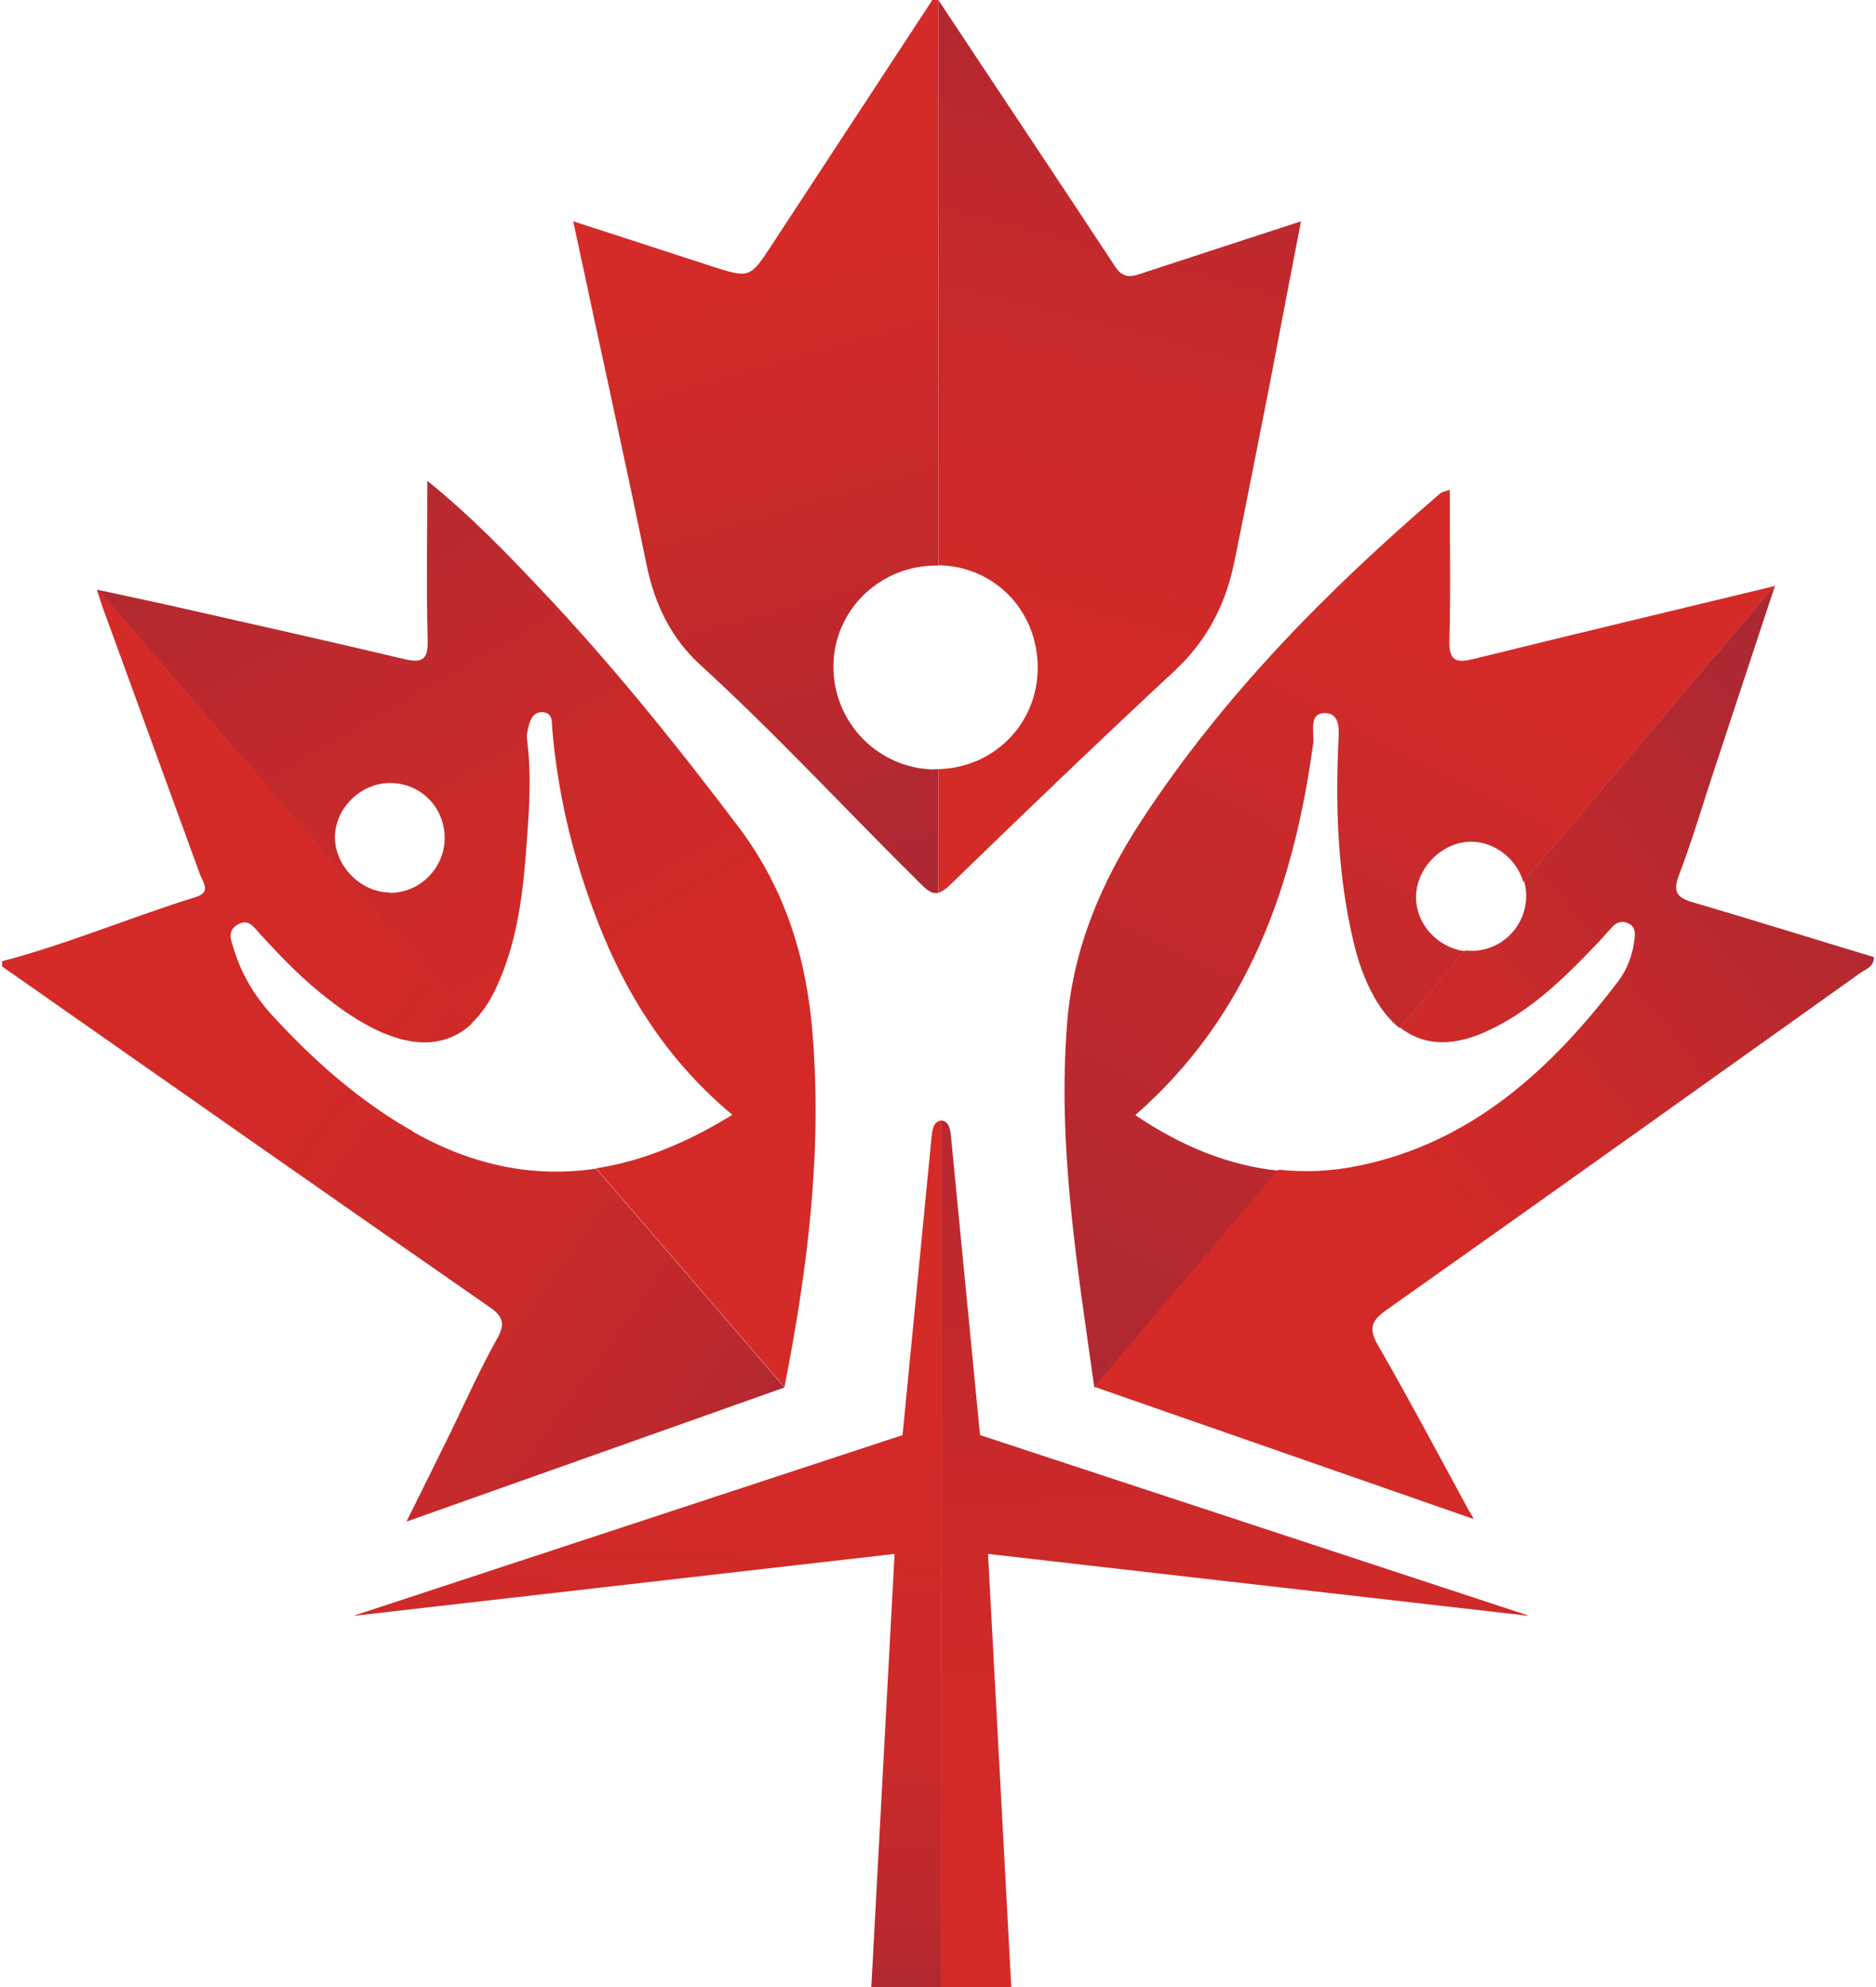
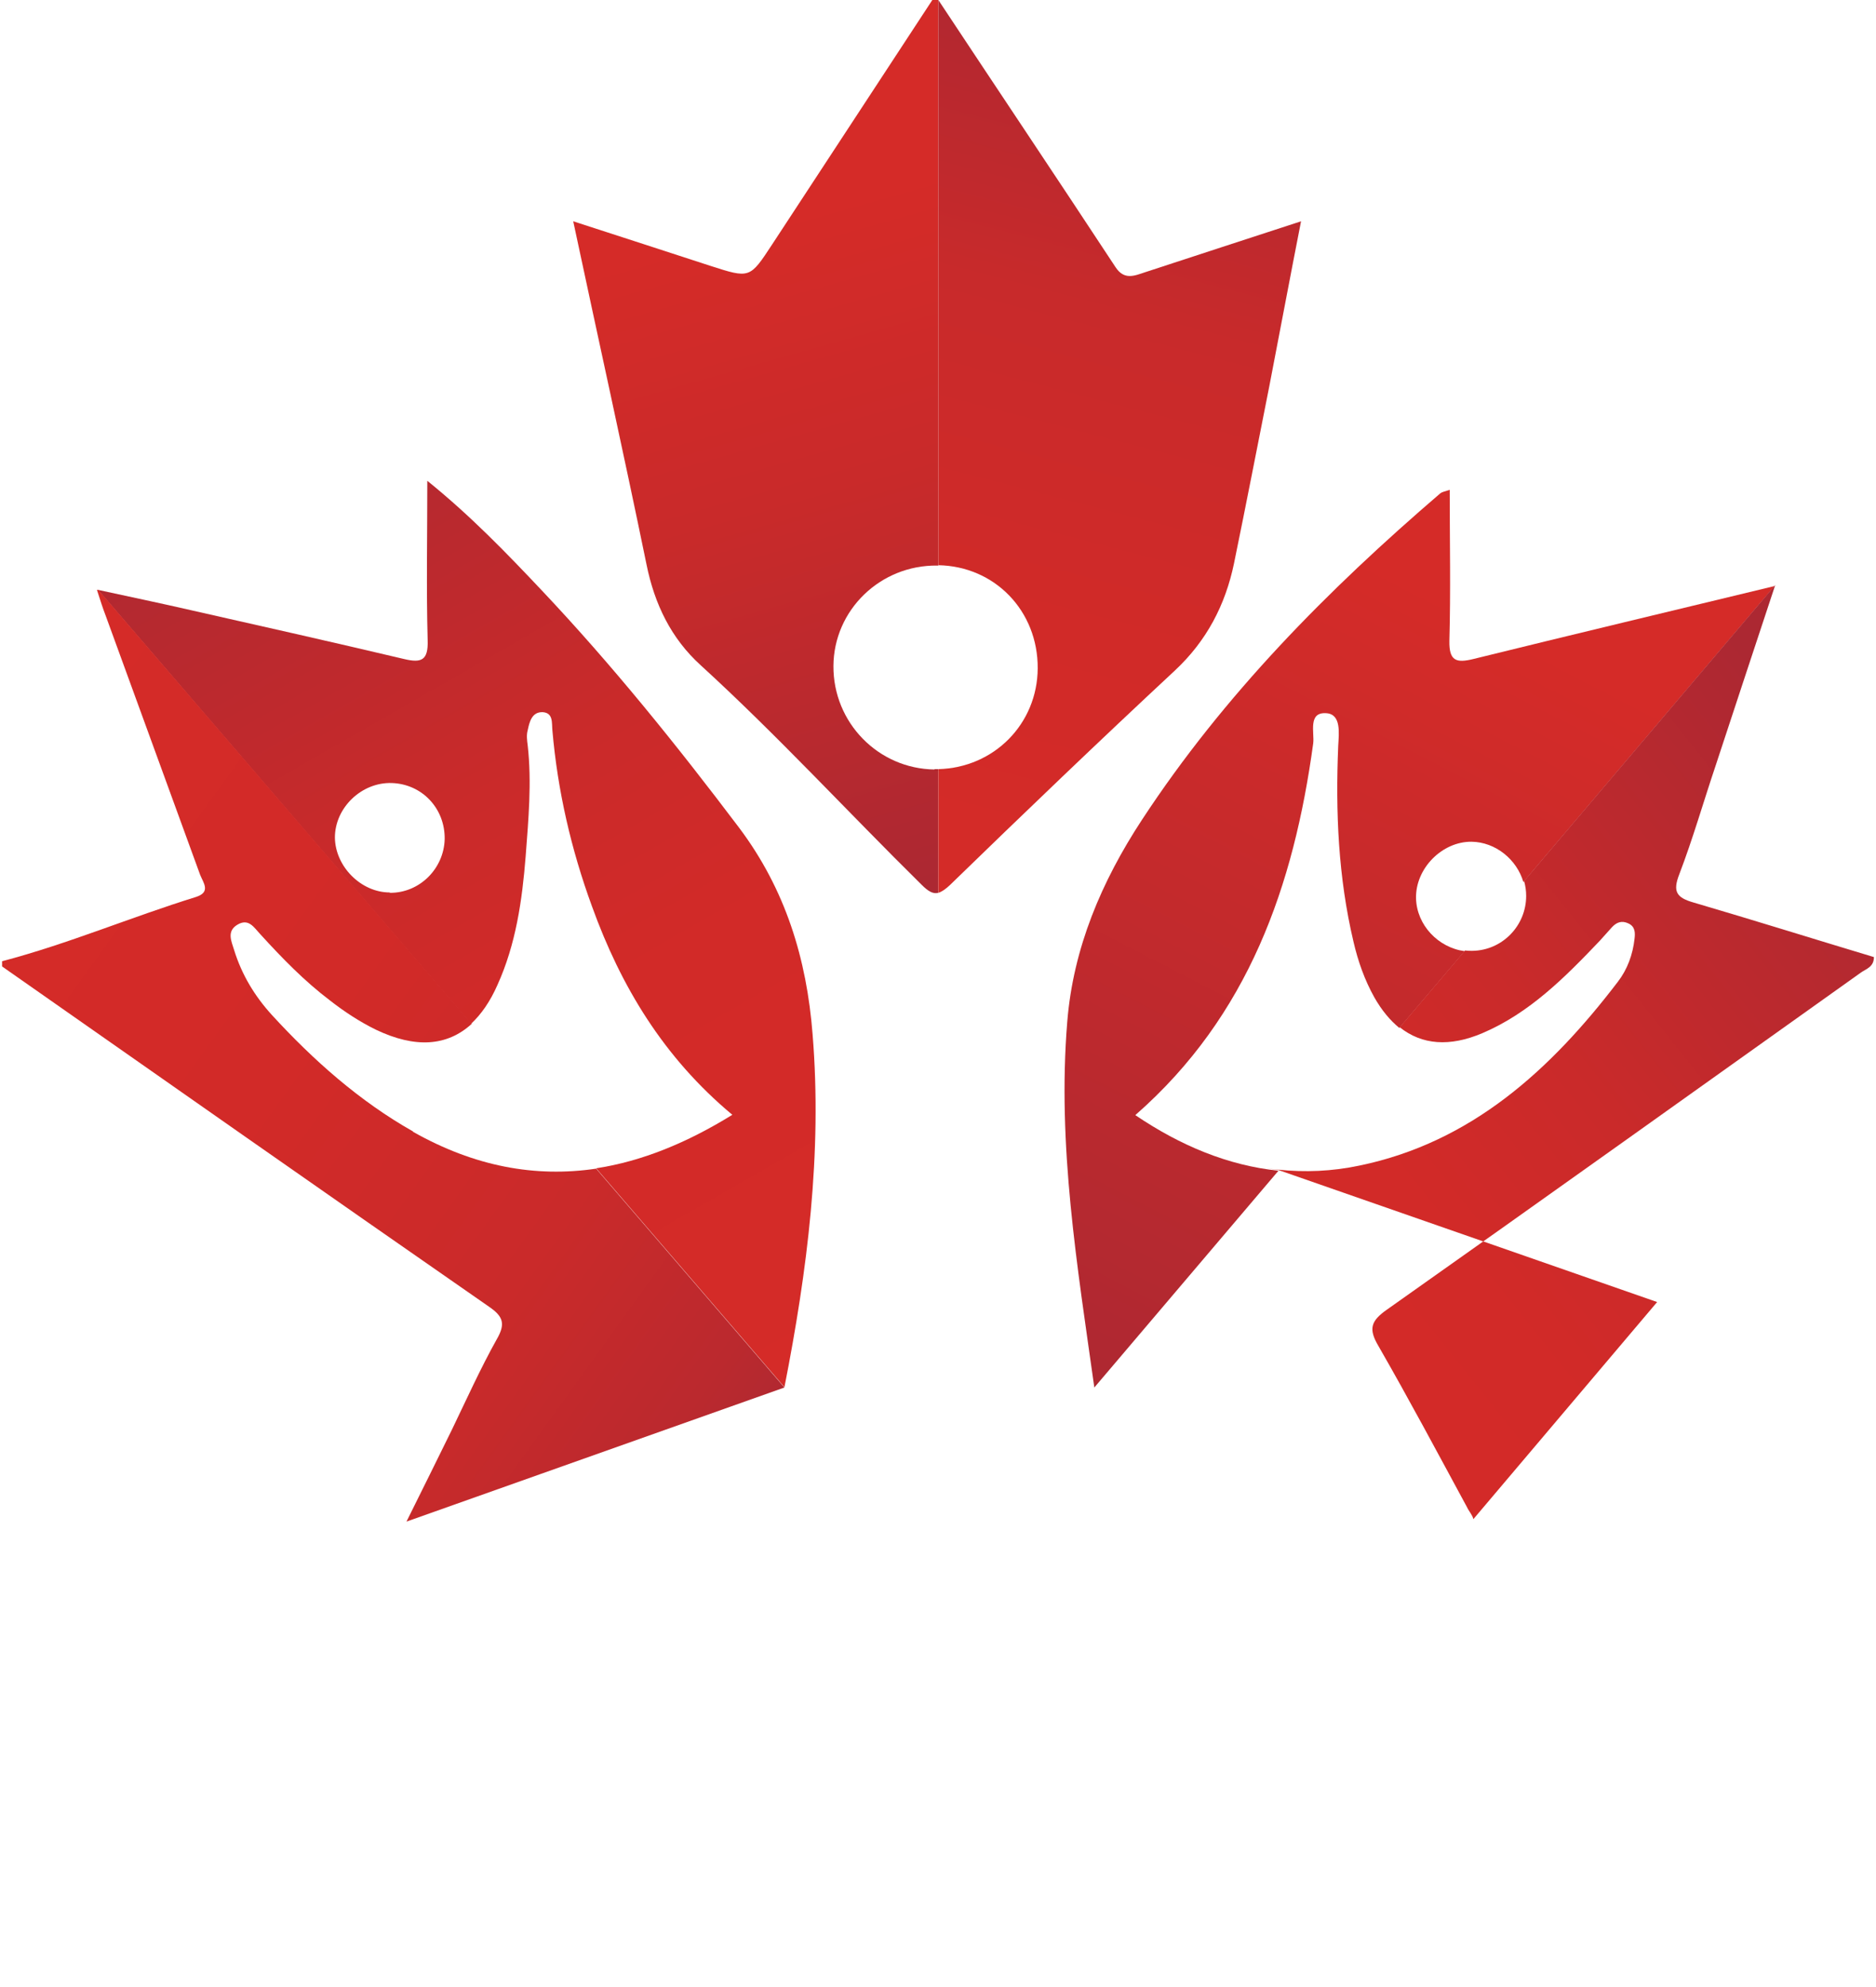
<svg xmlns="http://www.w3.org/2000/svg" xmlns:xlink="http://www.w3.org/1999/xlink" id="Layer_1" data-name="Layer 1" version="1.1" viewBox="0 0 540 572">
  <defs>
    <style>
      .cls-1 {
        fill: url(#linear-gradient);
      }

      .cls-1, .cls-2, .cls-3, .cls-4, .cls-5, .cls-6, .cls-7, .cls-8 {
        stroke-width: 0px;
      }

      .cls-2 {
        fill: url(#linear-gradient-6);
      }

      .cls-3 {
        fill: url(#linear-gradient-5);
      }

      .cls-4 {
        fill: url(#linear-gradient-2);
      }

      .cls-5 {
        fill: url(#linear-gradient-7);
      }

      .cls-6 {
        fill: url(#linear-gradient-3);
      }

      .cls-7 {
        fill: url(#linear-gradient-8);
      }

      .cls-8 {
        fill: url(#linear-gradient-4);
      }
    </style>
    <linearGradient id="linear-gradient" x1="222.7" y1="62.8" x2="276" y2="251.4" gradientUnits="userSpaceOnUse">
      <stop offset="0" stop-color="#d52b28" />
      <stop offset=".4" stop-color="#c92a2a" />
      <stop offset="1" stop-color="#ac2832" />
    </linearGradient>
    <linearGradient id="linear-gradient-2" x1="265.6" y1="262.8" x2="341.2" y2="-28.8" gradientUnits="userSpaceOnUse">
      <stop offset="0" stop-color="#d52b28" />
      <stop offset=".3" stop-color="#d12a28" />
      <stop offset=".6" stop-color="#c82a2b" />
      <stop offset=".8" stop-color="#b7282f" />
      <stop offset=".9" stop-color="#ac2832" />
    </linearGradient>
    <linearGradient id="linear-gradient-3" x1="236" y1="404.5" x2="69.7" y2="114.4" gradientUnits="userSpaceOnUse">
      <stop offset="0" stop-color="#d52b28" />
      <stop offset=".4" stop-color="#d22a28" />
      <stop offset=".6" stop-color="#ca2a2a" />
      <stop offset=".8" stop-color="#bb292e" />
      <stop offset="1" stop-color="#ac2832" />
    </linearGradient>
    <linearGradient id="linear-gradient-4" x1="-19.8" y1="237.3" x2="228.3" y2="416.1" gradientUnits="userSpaceOnUse">
      <stop offset="0" stop-color="#d52b28" />
      <stop offset=".4" stop-color="#d22a28" />
      <stop offset=".7" stop-color="#ca2a2a" />
      <stop offset=".9" stop-color="#bb292e" />
      <stop offset="1" stop-color="#ac2832" />
    </linearGradient>
    <linearGradient id="linear-gradient-5" x1="430.9" y1="179.8" x2="311" y2="412.8" gradientUnits="userSpaceOnUse">
      <stop offset="0" stop-color="#d52b28" />
      <stop offset="1" stop-color="#ac2832" />
    </linearGradient>
    <linearGradient id="linear-gradient-6" x1="356.7" y1="577.5" x2="349.9" y2="271.8" gradientUnits="userSpaceOnUse">
      <stop offset="0" stop-color="#d52b28" />
      <stop offset=".3" stop-color="#d12a28" />
      <stop offset=".6" stop-color="#c6292b" />
      <stop offset=".9" stop-color="#b4282f" />
      <stop offset=".9" stop-color="#ac2832" />
    </linearGradient>
    <linearGradient id="linear-gradient-7" x1="194.4" y1="337.1" x2="184" y2="575.8" xlink:href="#linear-gradient-4" />
    <linearGradient id="linear-gradient-8" x1="319.7" y1="420.8" x2="545.1" y2="241.1" gradientUnits="userSpaceOnUse">
      <stop offset="0" stop-color="#d52b28" />
      <stop offset=".4" stop-color="#d22a28" />
      <stop offset=".6" stop-color="#ca2a2a" />
      <stop offset=".8" stop-color="#bb292e" />
      <stop offset="1" stop-color="#ac2832" />
    </linearGradient>
  </defs>
  <path class="cls-1" d="M269,221.5c-16.2-.2-29.2-13.5-29.1-29.8.1-16.1,13.5-29.1,29.9-28.9.1,0,.2,0,.3,0V0c0,0,0-.1-.1-.2h-1.5c-15.4,23.5-30.8,47-46.2,70.5-6.5,9.9-6.4,9.9-17.9,6.2-12.8-4.2-25.6-8.3-39.4-12.8,7.2,33.8,14.4,66.2,21.1,98.8,2.3,11.4,7.1,21.3,15.6,29,22.1,20.2,42.3,42.2,63.6,63.2,1.9,1.9,3.3,2.7,4.8,2.3v-35.6c-.4,0-.7,0-1.1,0Z" />
  <path class="cls-4" d="M329.5,78.4c-3,1-5.9,2.3-8.4-1.5-16.9-25.7-34-51.2-51-76.9v162.7c16.3.3,28.7,13.2,28.6,29.7-.1,16-12.6,28.6-28.6,29v35.6c1-.3,2-1,3.3-2.2,21.4-20.8,43-41.5,64.8-61.8,9.1-8.5,14.5-18.8,17-30.8,3.5-17,6.8-34.1,10.2-51.2,3-15.5,5.9-31,9.1-47.3-15.7,5.1-30.3,9.9-45,14.7Z" />
  <path class="cls-6" d="M233.9,297.7c-1.7-21.7-7.8-41.7-21.2-59.5-17.9-23.7-36.4-46.7-56.8-68.3-10.1-10.7-20.4-21.4-32.9-31.5,0,16.2-.3,31.1.1,45.9.2,5.8-1.8,6.6-6.8,5.4-20.3-4.8-40.7-9.4-61.1-14-8.7-2-17.3-3.8-27-5.9l107.4,124.9c2.9-2.7,5.5-6.4,7.6-11.2,5.3-11.7,7.1-24.3,8.1-36.9.8-10.6,1.8-21.3.6-32-.2-1.5-.4-3,0-4.4.5-2.4,1.2-5.3,4.3-5.2,3.1.2,2.6,3.1,2.8,5.2,1.5,17.4,5.4,34.3,11.4,50.7,8.3,23,20.6,43.5,40.4,60-13.1,8.1-26.1,13.4-39.2,15.4l54.2,63h0c6.6-33.6,10.9-67.3,8.1-101.6ZM112.2,256.9c-8.3,0-15.7-7.5-15.8-15.8,0-8.6,7.7-16,16.4-15.7,8.7.3,15.3,7.3,15.2,16.1-.2,8.6-7.3,15.6-15.8,15.5Z" />
  <path class="cls-8" d="M118.9,325.7c-15.4-8.7-28.7-20.5-40.7-33.6-4.9-5.4-8.6-11.5-10.8-18.6-.8-2.6-2.2-5.4.9-7.3,3.3-2,4.8.8,6.7,2.8,6.2,6.8,12.6,13.4,20,19,4.1,3.2,8.5,6.1,13.2,8.4,11.3,5.4,20.5,4.8,27.6-1.7L28.3,169.8c-.1,0-.3,0-.4,0,1.1,3.4,1.7,5.3,2.4,7.1,9.1,25,18.2,49.9,27.3,74.9.9,2.3,3.2,5-1.2,6.4-18.7,5.8-36.8,13.5-55.8,18.5v1.5c46.7,32.7,93.3,65.4,140.1,97.9,4.1,2.8,4.9,4.9,2.3,9.4-4.7,8.4-8.7,17.3-12.9,26-4.2,8.5-8.4,17.1-13.1,26.5l108.8-38.6-54.2-63c-17.5,2.6-35-.6-52.7-10.6Z" />
  <path class="cls-3" d="M326.9,320.9c32.5-28.5,45.5-65.9,51.1-106.9.4-3.1-1.6-9.1,3.8-8.7,4.3.3,3.6,5.7,3.4,9.4-.8,19,0,37.8,4.4,56.4,1.3,5.6,3.2,11,6,16,2.1,3.7,4.5,6.6,7.2,8.8l18.8-22.1c-7.6-1-13.8-7.5-14-15.2-.2-8.6,7.5-16.4,16-16.3,6.9.1,13,5.1,14.9,11.6l72.3-85.2c-29.8,7.2-58.3,14-86.7,21-4.9,1.2-7,.6-6.9-5.2.4-14.3.1-28.7.1-43.5-1.5.5-2.2.6-2.7,1-32.4,27.8-62.3,58-85.9,94-11.6,17.7-19.8,36.9-21.5,58.2-2.9,35.5,2.9,70.3,7.8,105.2l53-62.4c-14.5-1.5-28.2-7.2-41.2-16Z" />
-   <path class="cls-2" d="M439.8,465l-157.7-51.9c-2.8-28.4-5.5-56.9-8.3-85.3-.3-3.5-.8-4.9-2.9-5.3v249.6h20.2l-6.7-124.8,155.4,17.8Z" />
-   <path class="cls-5" d="M102.1,465l157.7-51.9c2.8-28.4,5.5-56.9,8.3-85.3.3-3.5.8-4.9,2.9-5.3v96.3s0,107.6,0,107.6v45.7h-20.2s6.7-124.8,6.7-124.8l-155.4,17.8Z" />
-   <path class="cls-7" d="M424.1,437.3c-.2-1.1-1.3-2.3-1.8-3.4-8.4-15.5-16.7-31.1-25.5-46.4-2.9-4.9-2.3-7.2,2.4-10.5,45.6-32.2,90.9-64.6,136.4-97,1.5-1.1,3.8-1.6,3.8-4.5-17.3-5.2-34.5-10.6-51.9-15.7-4.9-1.4-6.1-3.1-4.1-8.2,3.9-10.2,6.9-20.7,10.4-31.1,5.6-17,11.2-34,17.2-52.1,0,0,0,0,0,0l-72.3,85.2c.4,1.4.6,2.8.6,4.3,0,8.6-6.9,15.7-15.5,15.8-.7,0-1.4,0-2.1-.1l-18.8,22.1c6.4,5.1,14.4,5.7,23.8,1.7,13.6-5.8,23.8-16.1,33.8-26.6,1.2-1.3,2.3-2.6,3.5-3.9,1.3-1.4,2.8-2,4.7-1.1,2,.9,2,2.7,1.8,4.4-.5,4.6-2.1,8.9-4.8,12.4-19.3,25.3-42.1,46.2-74.3,52.9-8,1.7-15.8,2-23.4,1.2l-53,62.4s0,0,0,.1l109,38Z" />
+   <path class="cls-7" d="M424.1,437.3c-.2-1.1-1.3-2.3-1.8-3.4-8.4-15.5-16.7-31.1-25.5-46.4-2.9-4.9-2.3-7.2,2.4-10.5,45.6-32.2,90.9-64.6,136.4-97,1.5-1.1,3.8-1.6,3.8-4.5-17.3-5.2-34.5-10.6-51.9-15.7-4.9-1.4-6.1-3.1-4.1-8.2,3.9-10.2,6.9-20.7,10.4-31.1,5.6-17,11.2-34,17.2-52.1,0,0,0,0,0,0l-72.3,85.2c.4,1.4.6,2.8.6,4.3,0,8.6-6.9,15.7-15.5,15.8-.7,0-1.4,0-2.1-.1l-18.8,22.1c6.4,5.1,14.4,5.7,23.8,1.7,13.6-5.8,23.8-16.1,33.8-26.6,1.2-1.3,2.3-2.6,3.5-3.9,1.3-1.4,2.8-2,4.7-1.1,2,.9,2,2.7,1.8,4.4-.5,4.6-2.1,8.9-4.8,12.4-19.3,25.3-42.1,46.2-74.3,52.9-8,1.7-15.8,2-23.4,1.2s0,0,0,.1l109,38Z" />
</svg>